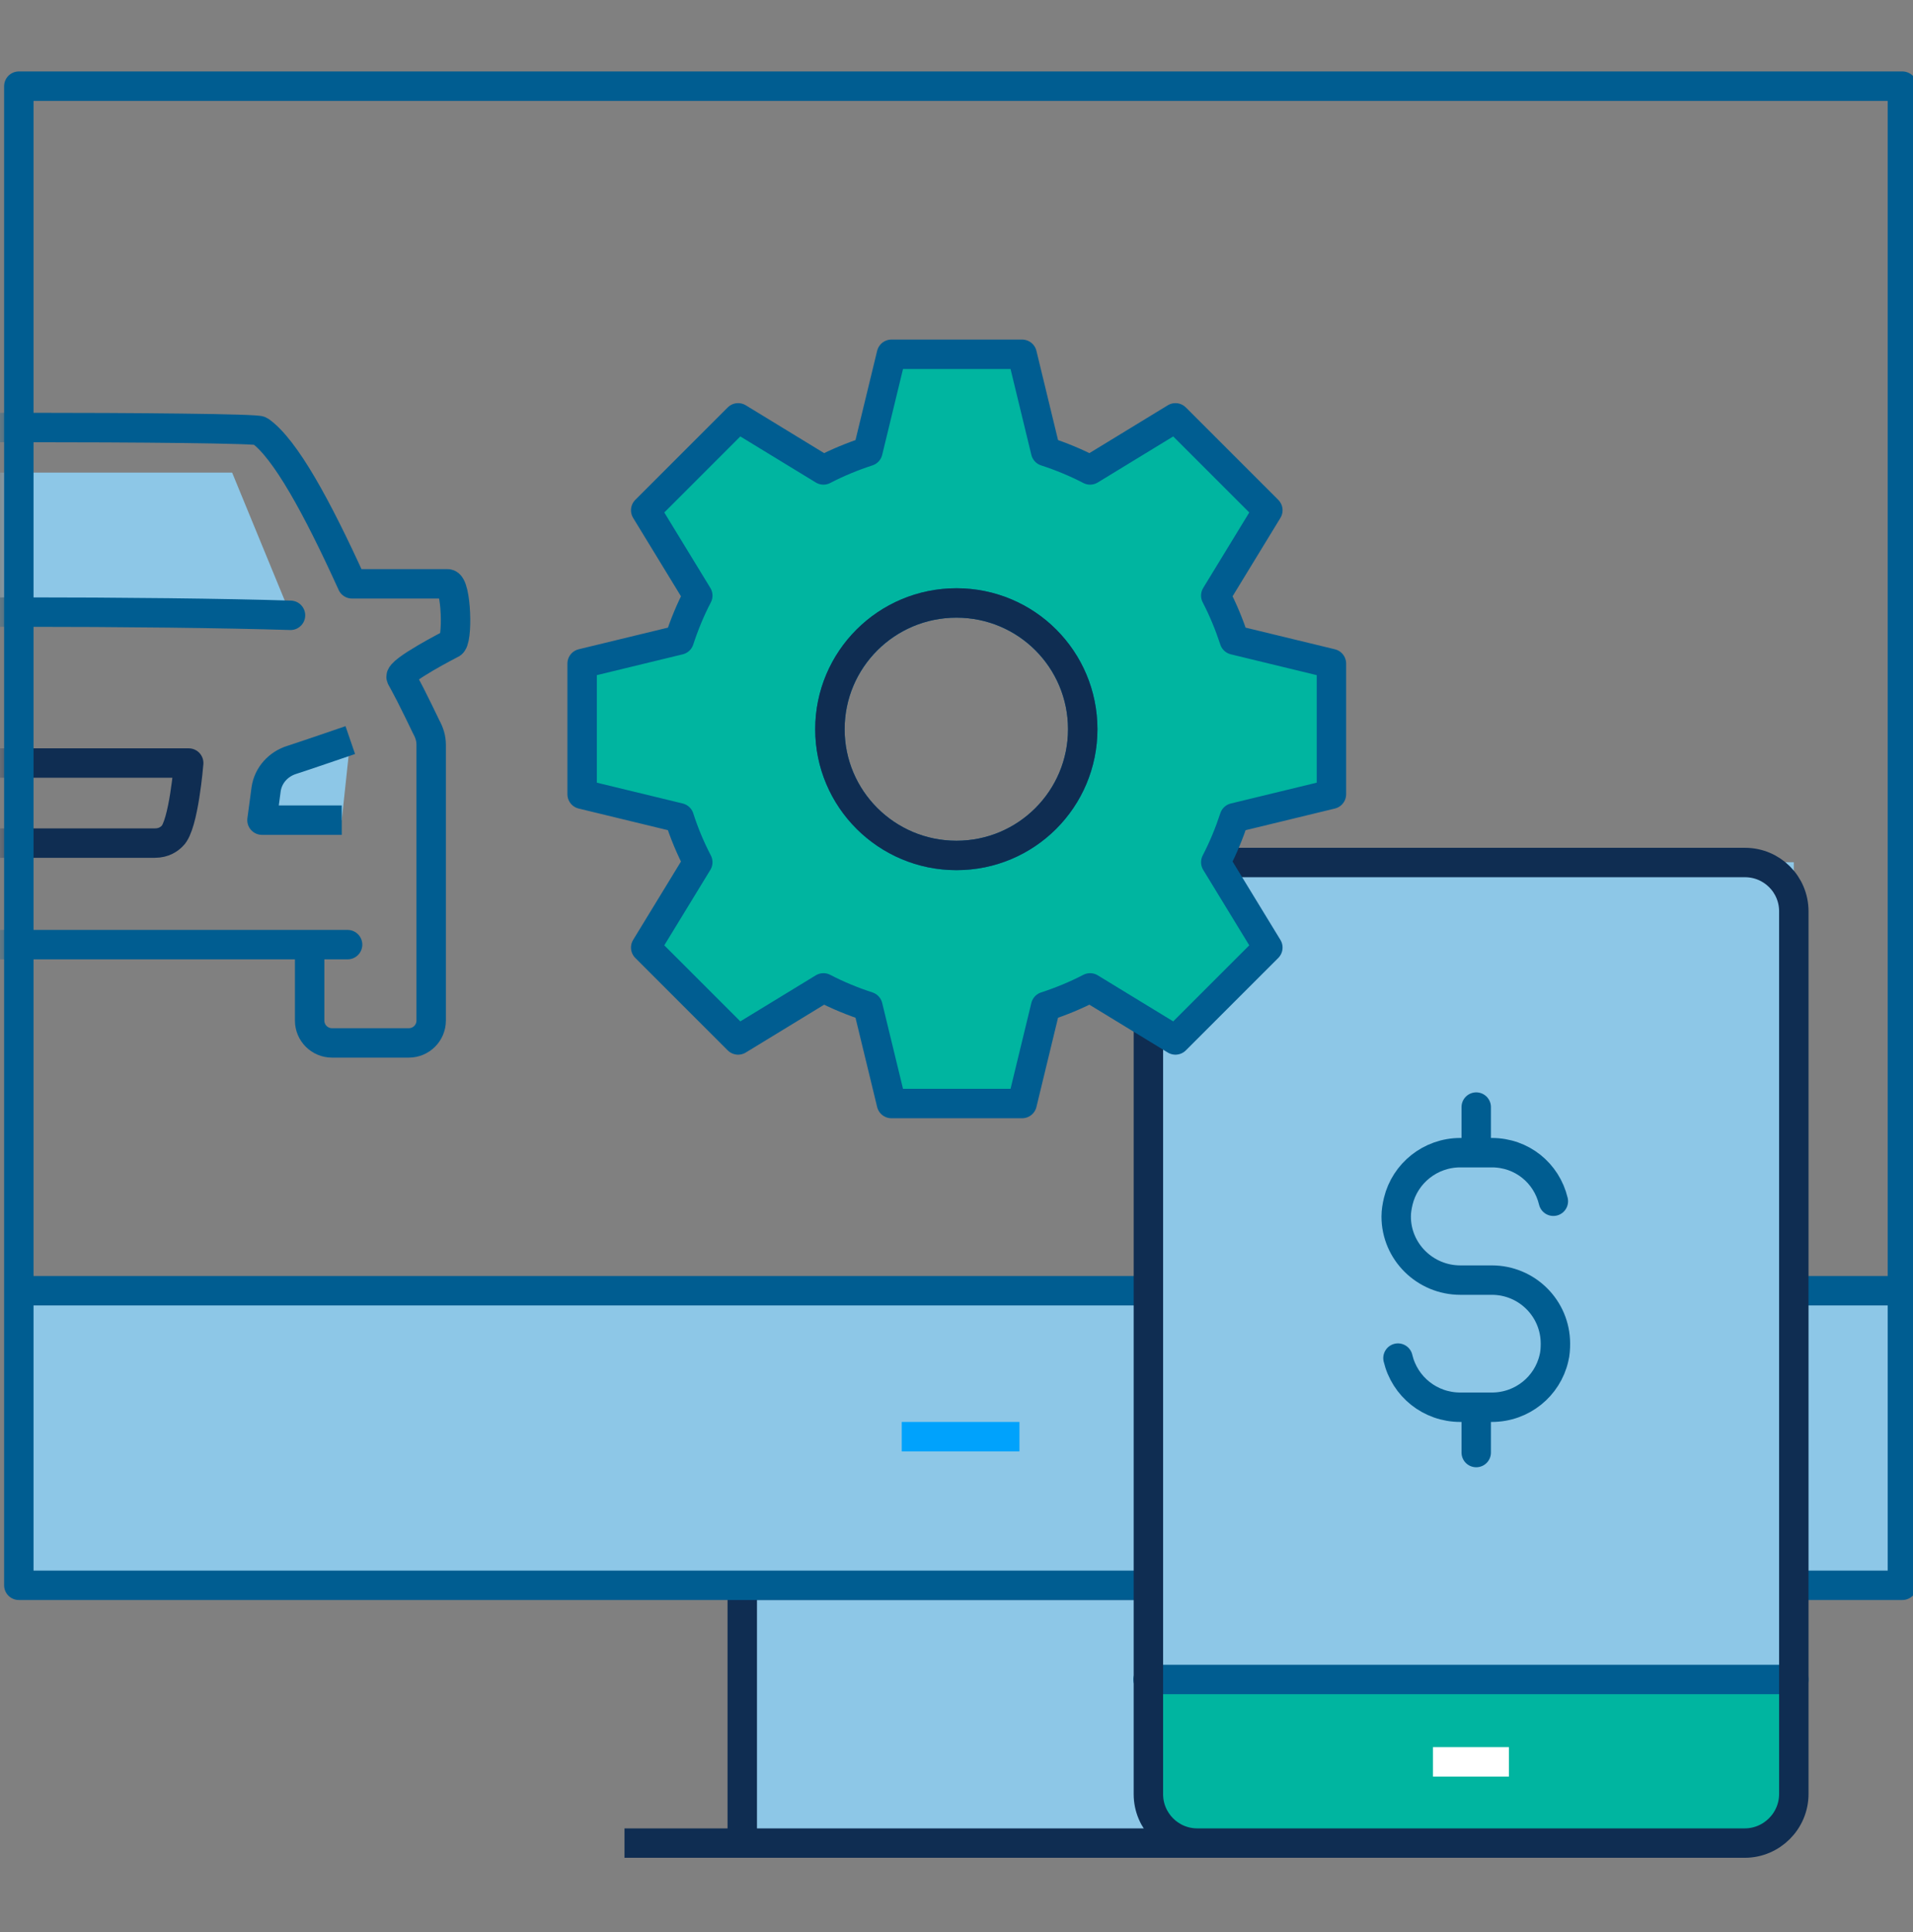
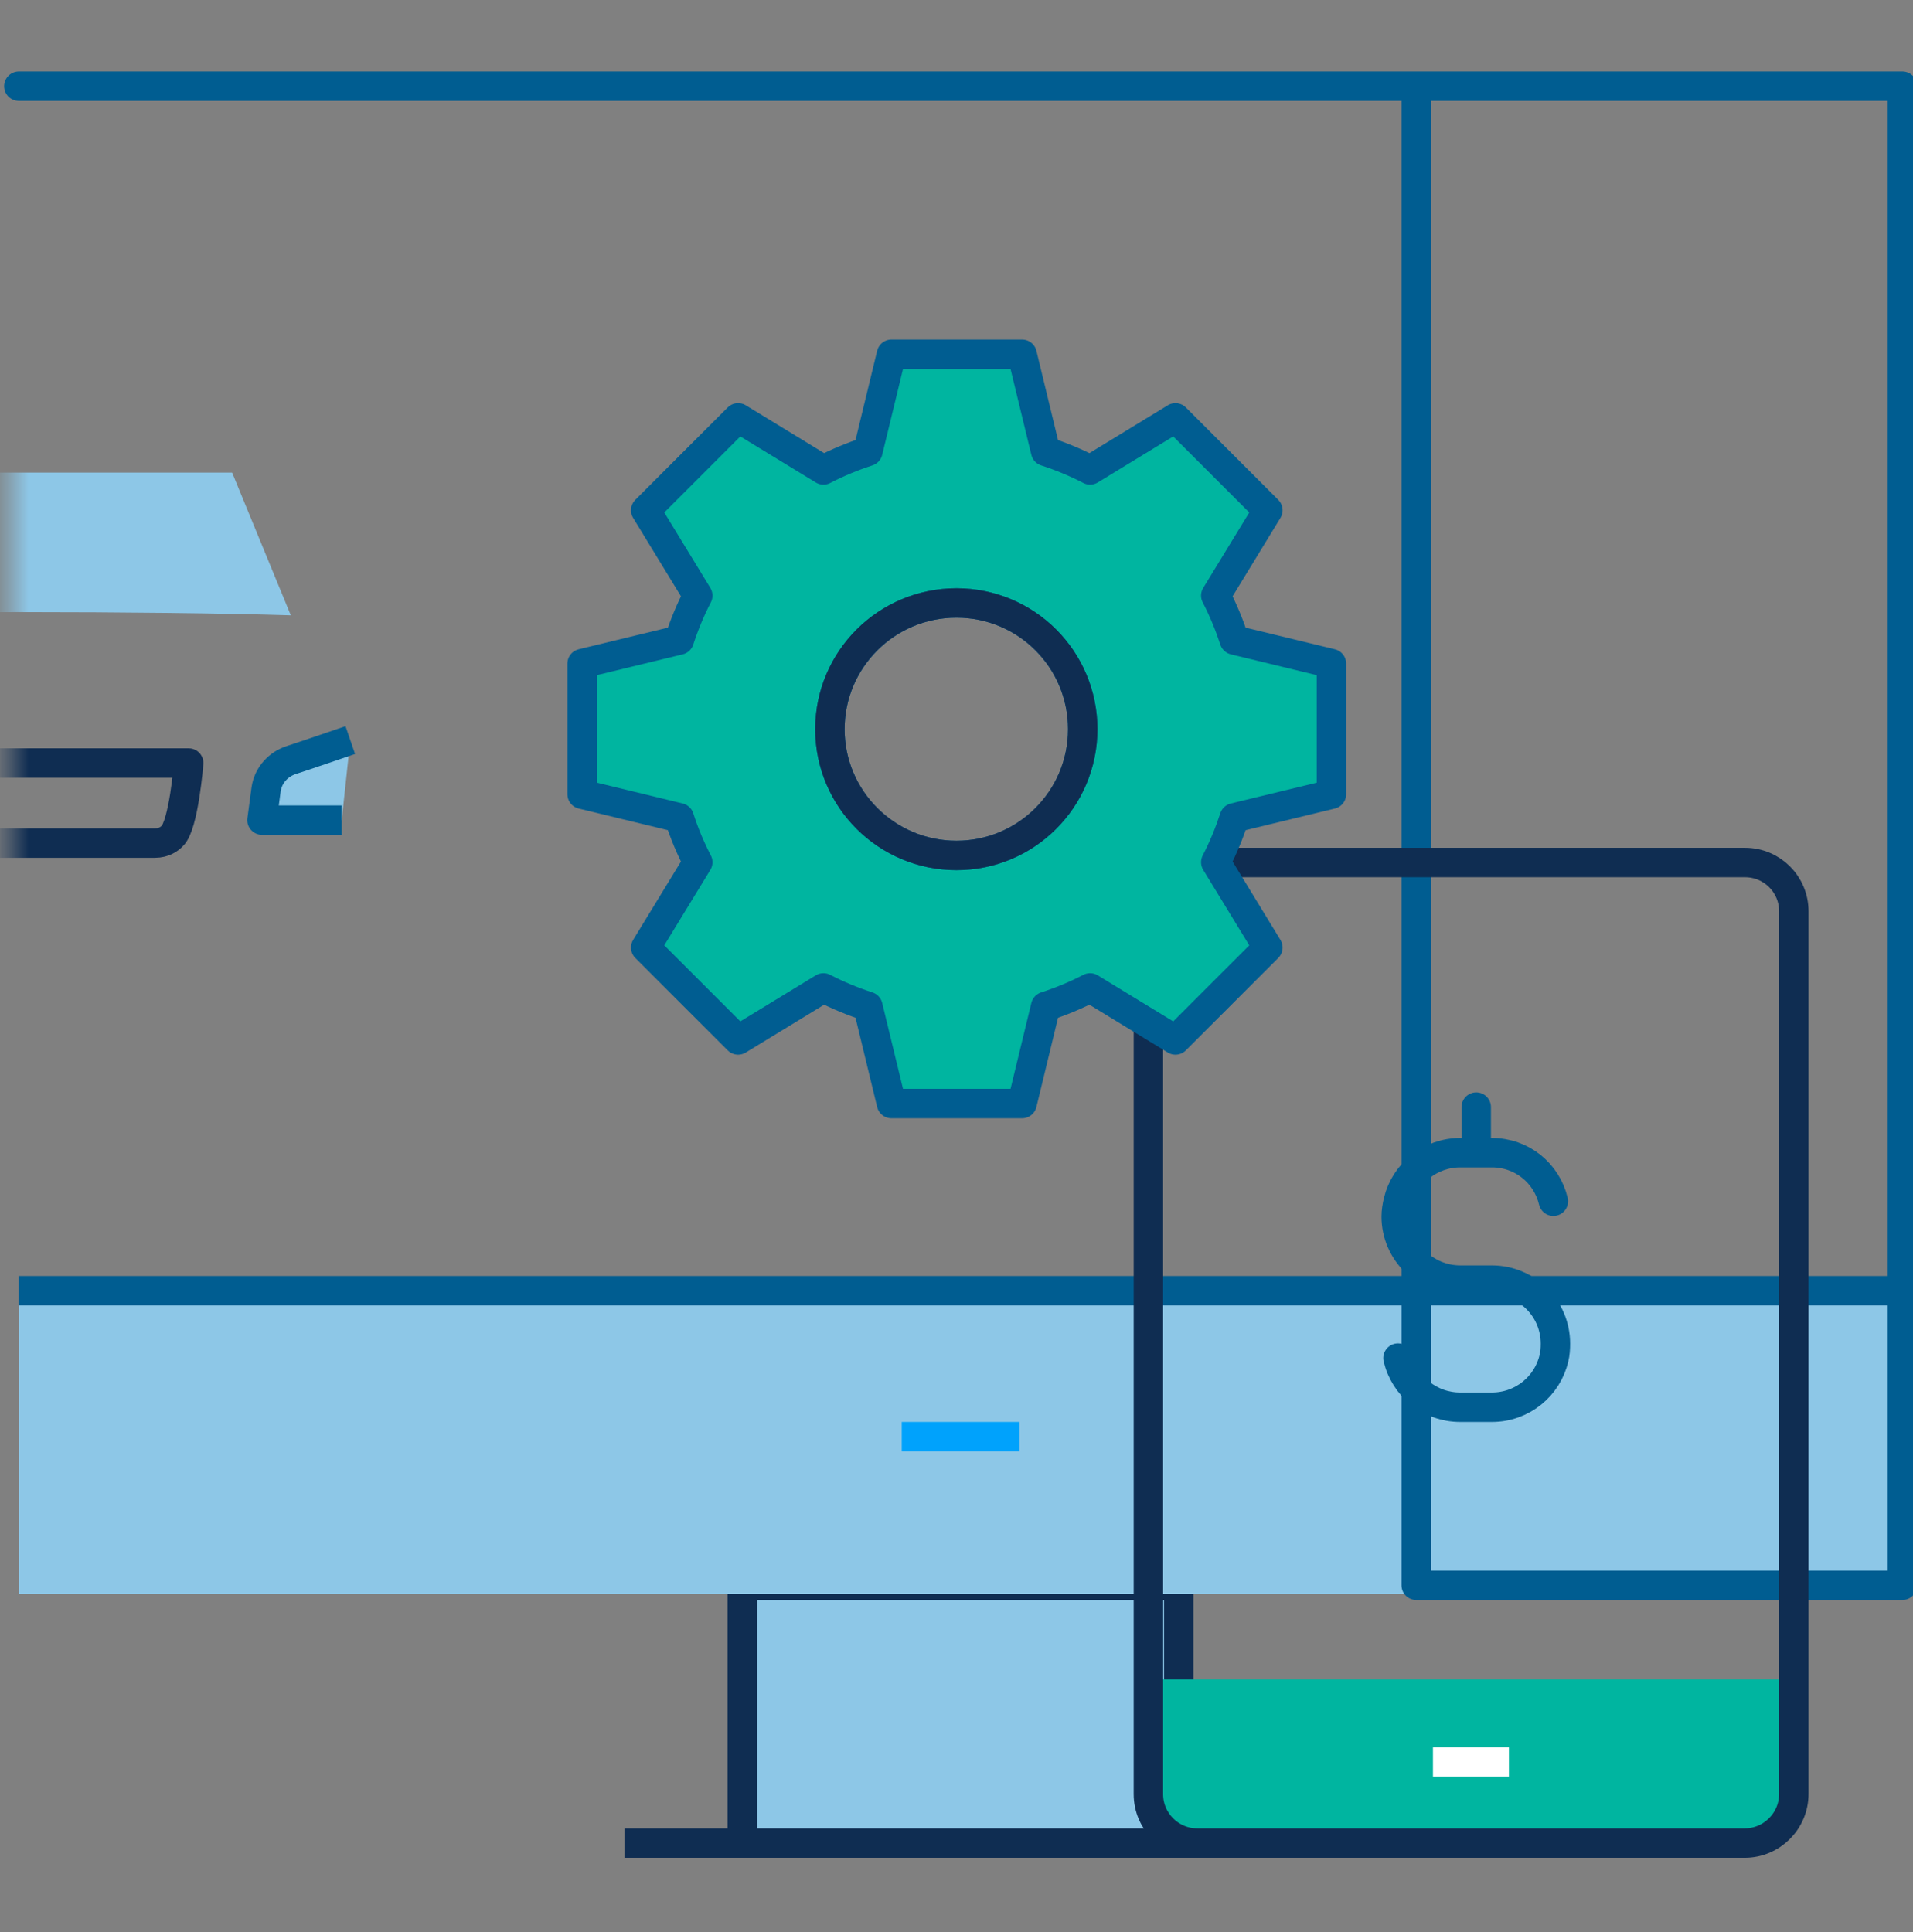
<svg xmlns="http://www.w3.org/2000/svg" width="100" height="101" viewBox="0 0 100 101" fill="none">
  <rect x="0" y="0" width="100" height="101" fill="#808080" stroke="none" />
  <g clip-path="url(#clip0_14424_54282)">
    <mask id="mask0_14424_54282" style="mask-type:luminance" maskUnits="userSpaceOnUse" x="0" y="19" width="27" height="40">
      <path d="M26.985 19.013H0.539V58.598H26.985V19.013Z" fill="white" />
    </mask>
    <g mask="url(#mask0_14424_54282)">
      <path d="M12.125 24.706H-10.229L-12.875 32.152C-9.429 32.044 -4.475 31.998 0.956 31.998C6.387 31.998 11.74 32.059 15.202 32.167L12.14 24.721L12.125 24.706Z" fill="#8DC7E7" />
-       <path d="M-12.891 32.152C-9.445 32.044 -4.491 31.998 0.939 31.998C6.37 31.998 11.724 32.059 15.186 32.167M-16.507 30.521C-14.753 26.675 -13.014 23.444 -11.691 22.521C-11.368 22.29 13.262 22.29 13.586 22.521C14.909 23.444 16.586 26.536 18.339 30.383C18.355 30.429 18.386 30.475 18.401 30.521H23.401C23.863 30.521 23.955 33.567 23.586 33.659C23.586 33.659 20.816 35.075 20.97 35.413C20.97 35.413 21.186 35.798 21.447 36.306C21.709 36.829 22.032 37.475 22.278 37.998C22.447 38.306 22.539 38.598 22.539 38.936V53.352C22.539 53.998 22.016 54.521 21.37 54.521H17.355C16.709 54.521 16.186 53.998 16.186 53.352V49.383H18.17H-16.291H-14.307V53.352C-14.307 53.998 -14.83 54.521 -15.476 54.521H-19.491C-20.137 54.521 -20.661 53.998 -20.661 53.352V45.859C-20.661 44.244 -20.661 39.567 -20.661 38.936C-20.661 38.598 -20.568 38.306 -20.414 37.998C-20.168 37.475 -19.845 36.829 -19.584 36.306C-19.322 35.798 -19.107 35.413 -19.107 35.413C-18.953 35.075 -21.722 33.659 -21.722 33.659C-22.091 33.567 -21.984 30.521 -21.538 30.521H-16.538" stroke="#005D91" stroke-width="1.538" stroke-linecap="round" stroke-linejoin="round" />
      <path d="M18.311 38.69C18.311 38.69 15.618 39.613 15.264 39.721C14.557 39.937 14.018 40.521 13.911 41.26L13.695 42.875H17.864" fill="#8DC7E7" />
      <path d="M18.311 38.69C18.311 38.69 15.618 39.613 15.264 39.721C14.557 39.937 14.018 40.521 13.911 41.26L13.695 42.875H17.864" stroke="#005D91" stroke-width="1.538" stroke-linejoin="round" />
      <path d="M9.864 39.89C9.864 39.89 9.603 43.152 9.003 43.706C8.849 43.86 8.572 44.075 8.095 44.075H-6.305C-6.782 44.075 -7.059 43.844 -7.213 43.706C-7.813 43.152 -8.074 39.89 -8.074 39.89H9.864Z" stroke="#0F2D52" stroke-width="1.538" stroke-linecap="round" stroke-linejoin="round" />
    </g>
    <path d="M38.801 96.352V82.875H61.616V96.352" fill="#8DC7E7" />
    <path d="M38.801 96.352V82.875H61.616V96.352" stroke="#0F2D52" stroke-width="1.538" stroke-linejoin="round" />
    <path d="M99.462 66.905H1V83.321H99.462V66.905Z" fill="#8DC7E7" />
-     <path d="M0.984 4.505H99.446V82.875H74.031H0.984V26.829V4.505Z" stroke="#005D91" stroke-width="1.538" stroke-linejoin="round" />
+     <path d="M0.984 4.505H99.446V82.875H74.031V26.829V4.505Z" stroke="#005D91" stroke-width="1.538" stroke-linejoin="round" />
    <path d="M0.984 67.475H99.446" stroke="#005D91" stroke-width="1.538" stroke-linejoin="round" />
    <path d="M32.645 96.352H67.768" stroke="#0F2D52" stroke-width="1.538" stroke-linejoin="round" />
    <path d="M47.137 75.106H53.291" stroke="#00A2FC" stroke-width="1.538" stroke-linejoin="round" />
    <path d="M92.231 96.352H62.078L60.539 94.413V87.798H93.77V93.89L92.231 96.352Z" fill="#00B5A0" />
-     <path d="M93.77 45.075H60.539V87.813H93.77V45.075Z" fill="#8DC7E7" />
-     <path d="M60.016 87.798H93.769" stroke="#005D91" stroke-width="1.538" stroke-linecap="round" stroke-linejoin="round" />
    <path d="M93.77 69.244V93.782C93.77 95.198 92.616 96.352 91.201 96.352H62.585C61.17 96.352 60.031 95.198 60.031 93.798V47.644C60.031 46.229 61.17 45.09 62.585 45.09H91.216C92.631 45.09 93.77 46.229 93.77 47.644V69.259V69.244Z" stroke="#0F2D52" stroke-width="1.538" stroke-linecap="round" stroke-linejoin="round" />
    <path d="M74.906 92.106H78.876" stroke="white" stroke-width="1.538" stroke-linejoin="round" />
    <path d="M43.045 51.644L38.584 54.367L33.753 49.536L36.476 45.075C36.091 44.336 35.768 43.567 35.507 42.752L30.43 41.521V34.69L35.507 33.459C35.768 32.659 36.091 31.875 36.476 31.136L33.753 26.675L38.584 21.844L43.045 24.567C43.783 24.182 44.568 23.859 45.368 23.598L46.599 18.521H53.43L54.66 23.598C55.461 23.859 56.245 24.182 56.983 24.567L61.445 21.844L66.276 26.675L63.553 31.136C63.937 31.875 64.26 32.659 64.522 33.459L69.599 34.69V41.521L64.522 42.752C64.26 43.552 63.937 44.336 63.553 45.075L66.276 49.536L61.445 54.367L56.983 51.644C56.245 52.029 55.461 52.352 54.66 52.613L53.43 57.69H46.599L45.368 52.613C44.568 52.352 43.783 52.029 43.045 51.644ZM49.999 31.521C46.353 31.521 43.383 34.475 43.383 38.121C43.383 41.767 46.337 44.721 49.999 44.721C53.66 44.721 56.599 41.767 56.599 38.121C56.599 34.475 53.645 31.521 49.999 31.521Z" fill="#00B5A0" stroke="#005D91" stroke-width="1.538" stroke-linejoin="round" />
    <path d="M56.598 38.121C56.598 41.767 53.644 44.721 49.998 44.721C46.352 44.721 43.383 41.767 43.383 38.121C43.383 34.475 46.337 31.521 49.998 31.521C53.66 31.521 56.598 34.475 56.598 38.121Z" stroke="#0F2D52" stroke-width="1.538" stroke-linejoin="round" />
    <path d="M73.077 70.998C73.43 72.49 74.754 73.567 76.338 73.567H77.984C79.569 73.567 80.892 72.475 81.231 70.998C81.292 70.767 81.308 70.49 81.308 70.244C81.308 68.398 79.815 66.921 77.984 66.921H76.338C74.492 66.921 72.984 65.429 72.984 63.598C72.984 63.321 73.031 63.059 73.092 62.798C73.446 61.336 74.769 60.259 76.338 60.259H77.984C79.554 60.259 80.846 61.321 81.2 62.798" stroke="#005D91" stroke-width="1.538" stroke-linecap="round" stroke-linejoin="round" />
-     <path d="M77.168 73.721V75.936" stroke="#005D91" stroke-width="1.538" stroke-linecap="round" stroke-linejoin="round" />
    <path d="M77.168 57.875V60.075" stroke="#005D91" stroke-width="1.538" stroke-linecap="round" stroke-linejoin="round" />
  </g>
  <defs>
    <clipPath id="clip0_14424_54282">
      <rect width="100" height="100" fill="white" transform="translate(0 0.429)" />
    </clipPath>
  </defs>
</svg>